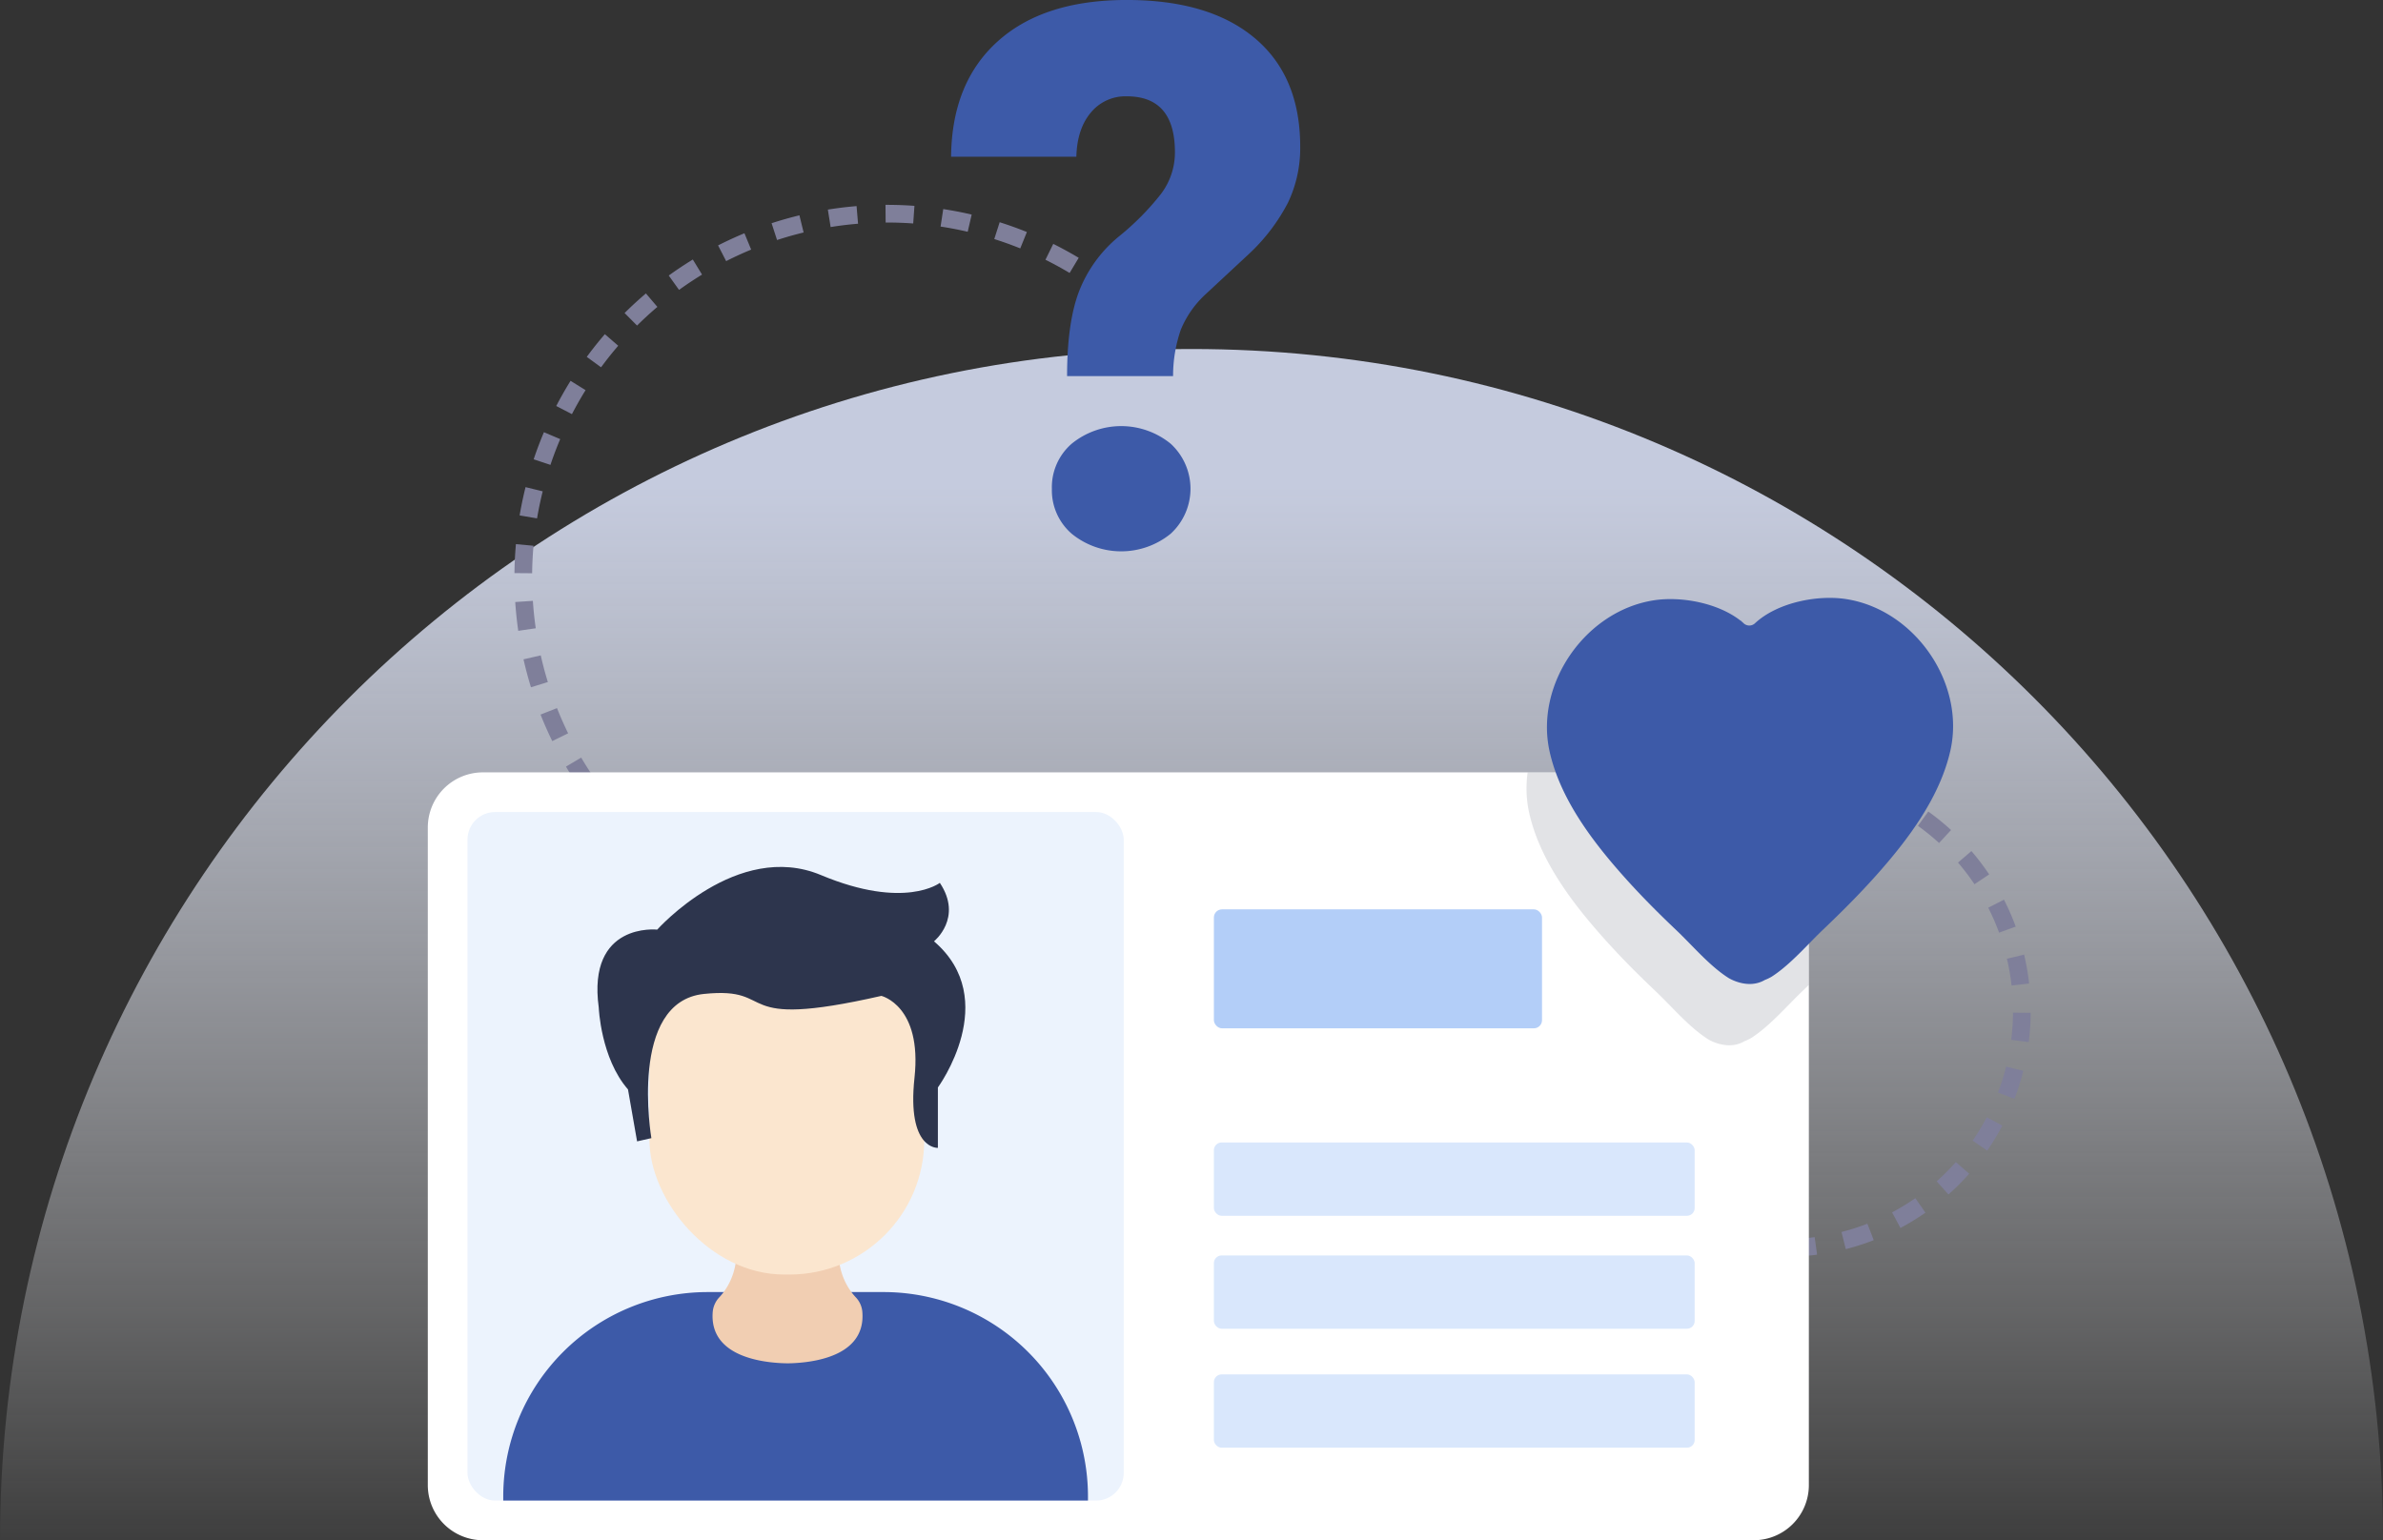
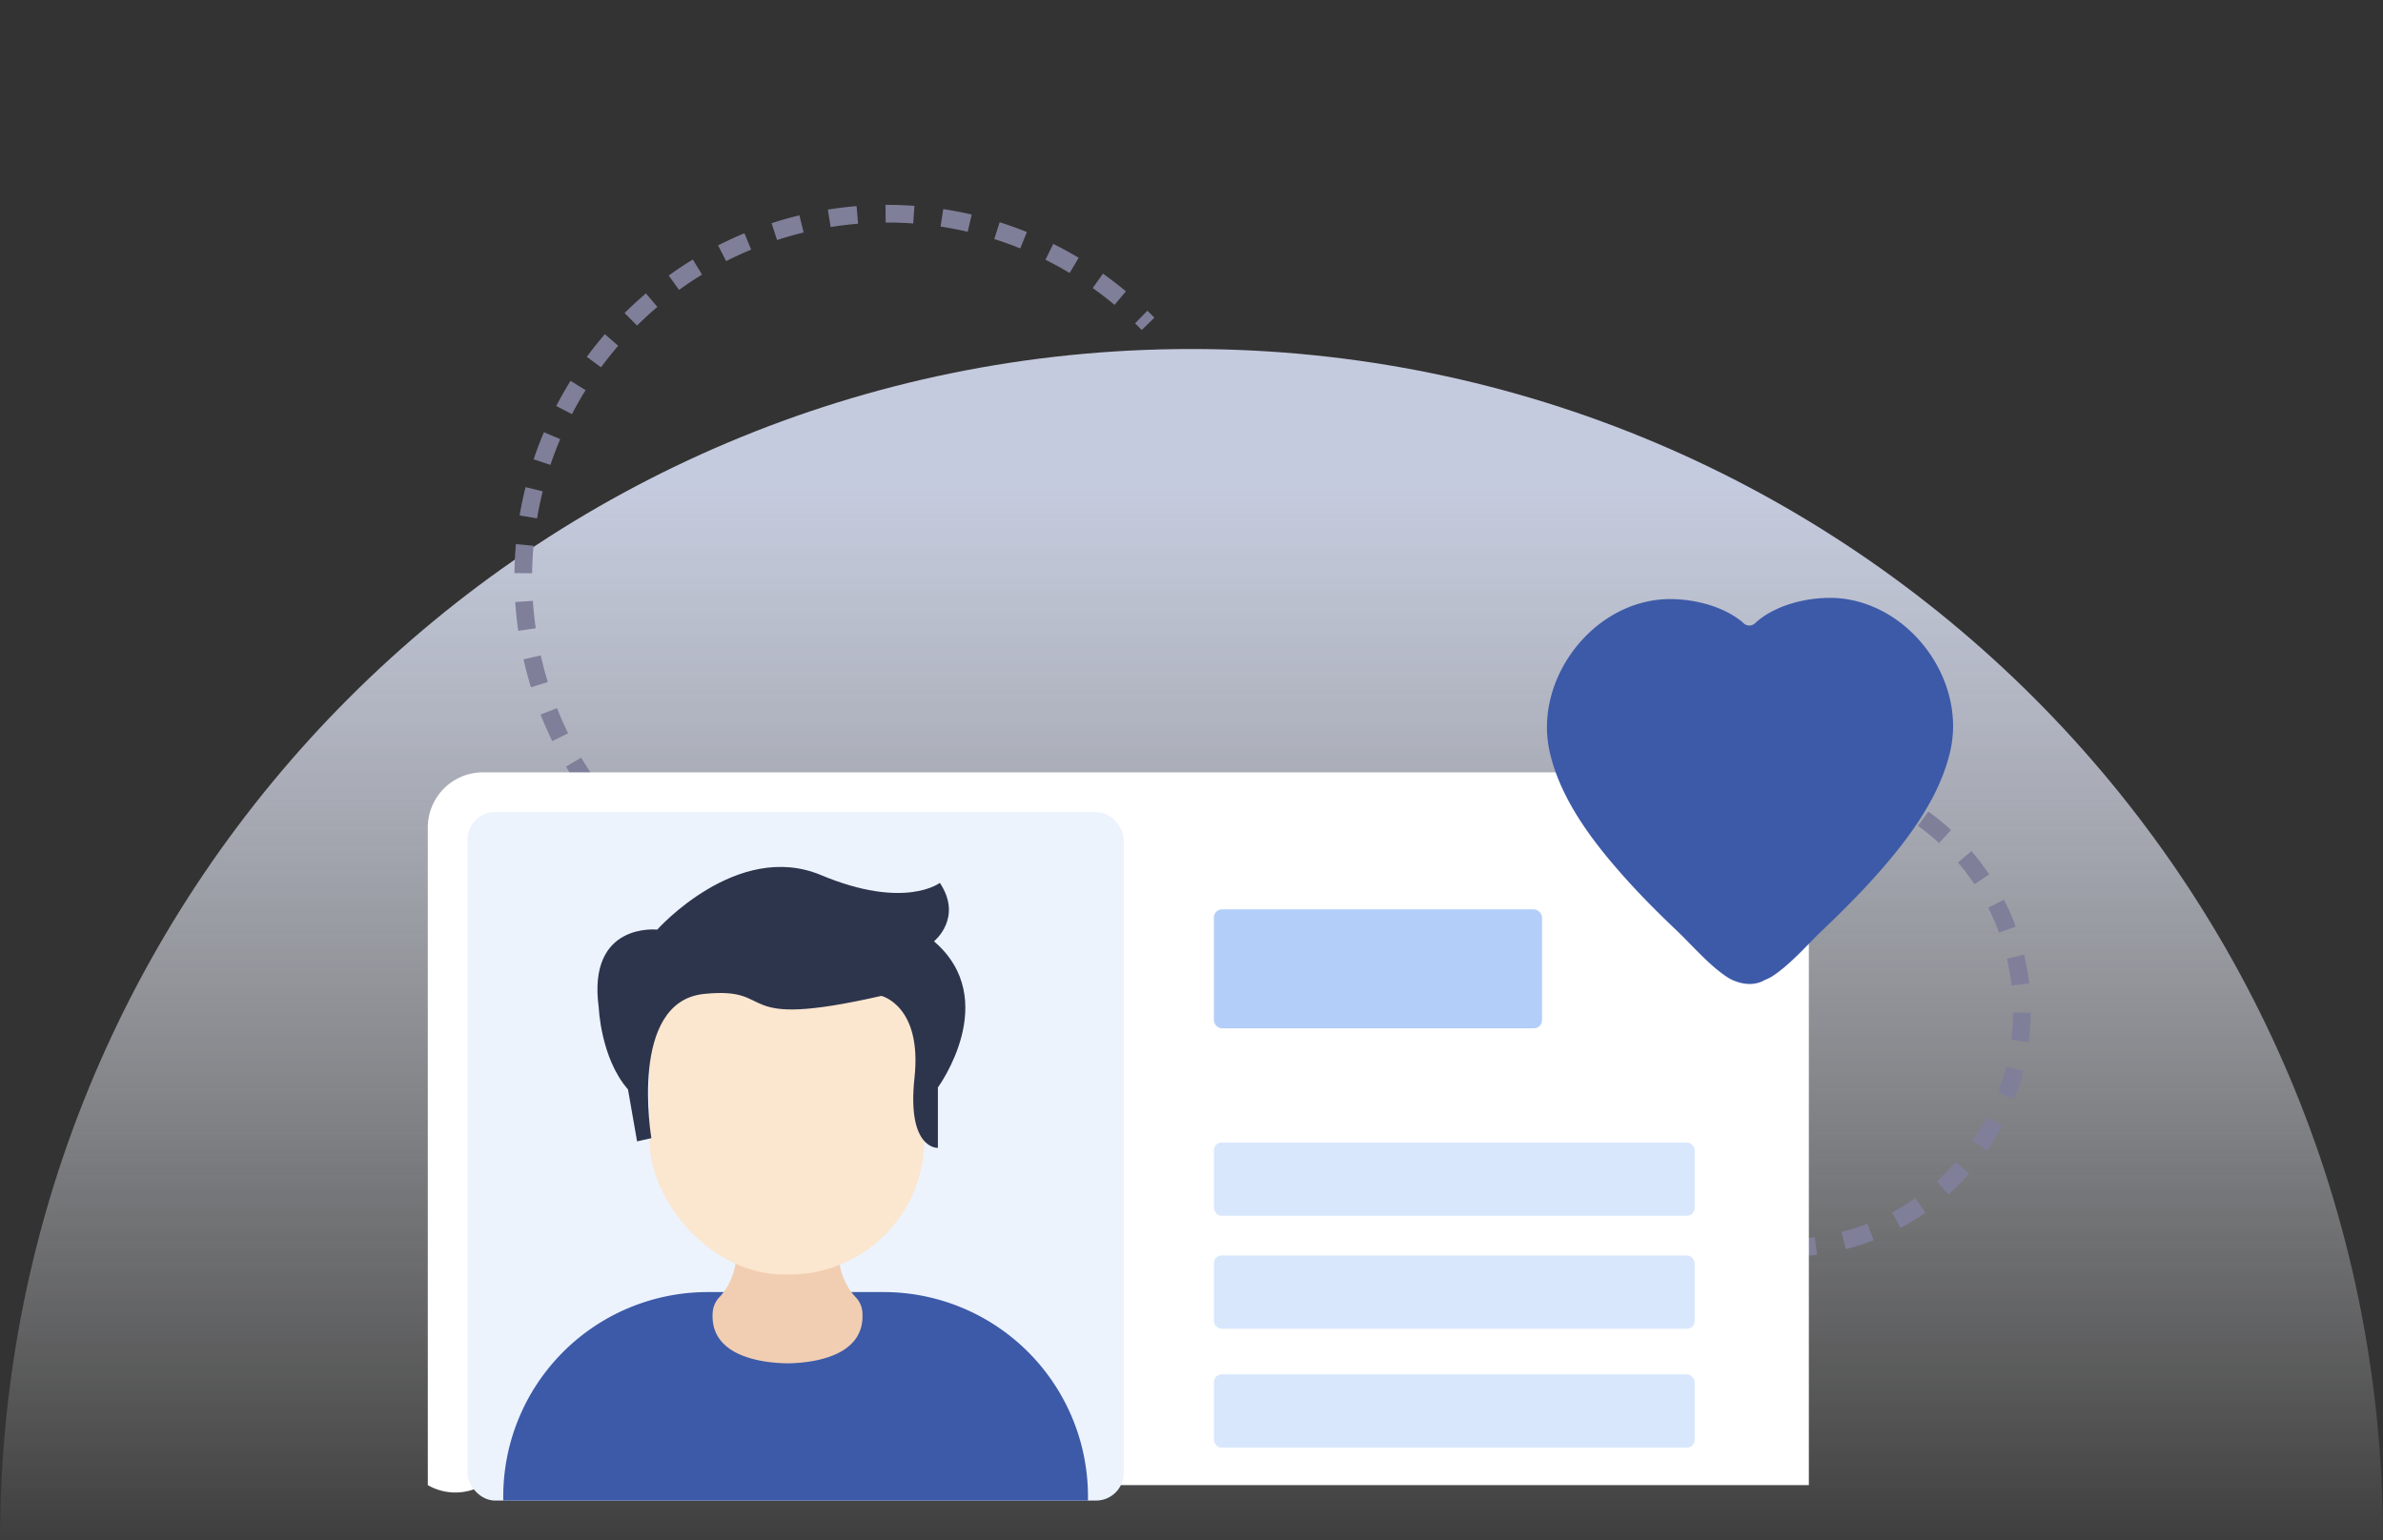
<svg xmlns="http://www.w3.org/2000/svg" width="674" height="435.737" viewBox="0 0 674 435.737">
  <rect x="0" y="0" width="674" height="435.737" fill="#333333" stroke="none" />
  <defs>
    <style>.a,.c{fill:none;}.b{fill:url(#a);}.c{stroke:#7f7f9a;stroke-miterlimit:10;stroke-width:5px;stroke-dasharray:8;}.d{fill:#f1ceb2;}.e{fill:#fff;}.f{fill:#ecf3fd;}.g{fill:#b3cef8;}.h{fill:#d9e7fc;}.i{fill:#457fdb;}.j{clip-path:url(#b);}.k{fill:#9da1ab;opacity:0.3;}.l{fill:#3d5aa8;}.m{fill:#fbe6cf;}.n{fill:#2d354d;}</style>
    <linearGradient id="a" x1="0.5" y1="0.118" x2="0.5" y2="1.047" gradientUnits="objectBoundingBox">
      <stop offset="0" stop-color="#c5cbde" />
      <stop offset="1" stop-color="#fff" stop-opacity="0" />
    </linearGradient>
    <clipPath id="b">
      <rect class="a" width="390.61" height="217.232" rx="12" />
    </clipPath>
  </defs>
  <g transform="translate(-277 -335)">
    <g transform="translate(-139 -2668)">
      <path class="b" d="M1404.2,2577.775c0-186.121-150.879-337-337-337s-337,150.88-337,337Z" transform="translate(-314.195 860.962)" />
    </g>
    <g transform="translate(-3392.798 -922.531)">
      <path class="c" d="M1391.1,1394.826a102.927,102.927,0,0,1,205.853,0" transform="matrix(0.719, -0.695, 0.695, 0.719, 1876.892, 1456.15)" />
      <path class="c" d="M1391.1,1358.908a67.008,67.008,0,0,1,134.017,0" transform="translate(5980.819 700.693) rotate(112)" />
      <path class="d" d="M3827.995,1526.018v.041s-.775.051-2.04.031C3826.547,1526.089,3827.23,1526.069,3827.995,1526.018Z" transform="translate(-17.819 -17.133)" />
-       <path class="d" d="M3826,1526.089c-1.346.02-2.183-.031-2.183-.031v-.041C3824.641,1526.069,3825.376,1526.089,3826,1526.089Z" transform="translate(-17.862 -17.133)" />
-       <path class="e" d="M15.59,0H375.02a15.59,15.59,0,0,1,15.59,15.59V201.642a15.59,15.59,0,0,1-15.59,15.59H15.59A15.59,15.59,0,0,1,0,201.642V15.59A15.59,15.59,0,0,1,15.59,0Z" transform="translate(3790.798 1476.035)" />
+       <path class="e" d="M15.59,0H375.02a15.59,15.59,0,0,1,15.59,15.59V201.642H15.59A15.59,15.59,0,0,1,0,201.642V15.59A15.59,15.59,0,0,1,15.59,0Z" transform="translate(3790.798 1476.035)" />
      <rect class="f" width="185.616" height="194.795" rx="7.833" transform="translate(3802.017 1487.254)" />
      <rect class="g" width="92.808" height="33.656" rx="2.302" transform="translate(4013.13 1514.791)" />
      <rect class="h" width="135.983" height="20.737" rx="2.188" transform="translate(4013.13 1580.742)" />
      <rect class="h" width="135.983" height="20.737" rx="2.188" transform="translate(4013.13 1612.698)" />
      <rect class="h" width="135.983" height="20.737" rx="2.188" transform="translate(4013.13 1646.352)" />
      <path class="i" d="M4173.617,1452.22c-.194-.174-.388-.327-.592-.479v-.143A4.912,4.912,0,0,0,4173.617,1452.22Z" transform="translate(-10.924 -18.612)" />
      <g transform="translate(3790.798 1476.035)">
        <g class="j">
-           <path class="k" d="M4227.772,1505.569c-3.008,13.391-12.126,25.4-21.09,35.451-4.712,5.273-9.72,10.28-14.839,15.155-4.549,4.324-9.333,10-14.615,13.391a12.349,12.349,0,0,1-1.929.928c-4.9,2.886-10.341-.592-10.341-.592-5.293-3.376-10.077-9.067-14.615-13.391-5.13-4.865-10.125-9.872-14.838-15.155-8.965-10.046-18.093-22.06-21.091-35.451-4.262-19,10-39.734,29.382-42.794,7.669-1.214,18.134.653,24.63,5.752.2.153.4.306.591.479.052.051.112.092.164.143a2.338,2.338,0,0,0,3.285.133c6.333-5.915,17.726-8.149,25.914-6.853C4217.768,1465.835,4232.035,1486.569,4227.772,1505.569Z" transform="translate(-3802.901 -1494.432)" />
-         </g>
+           </g>
      </g>
      <path class="l" d="M4233.438,1488.569c-3.009,13.391-12.126,25.405-21.09,35.451-4.712,5.273-9.72,10.28-14.84,15.155-4.548,4.324-9.332,10-14.615,13.391a12.333,12.333,0,0,1-1.927.928c-4.9,2.886-10.341-.592-10.341-.592-5.293-3.376-10.077-9.067-14.615-13.391-5.129-4.865-10.127-9.872-14.838-15.155-8.965-10.046-18.093-22.06-21.091-35.451-4.263-19,10-39.734,29.383-42.794,7.669-1.214,18.133.653,24.63,5.752.2.153.4.306.591.48.051.051.112.092.164.143a2.336,2.336,0,0,0,3.283.133c6.333-5.915,17.726-8.149,25.915-6.854C4223.434,1448.835,4237.7,1469.569,4233.438,1488.569Z" transform="translate(-11.991 -18.734)" />
      <g transform="translate(3812.134 1502.787)">
        <path class="l" d="M57.837,0h49.708a57.837,57.837,0,0,1,57.837,57.837v1.149a0,0,0,0,1,0,0H0a0,0,0,0,1,0,0V57.837A57.837,57.837,0,0,1,57.837,0Z" transform="translate(0 120.275)" />
        <path class="d" d="M3911.413,1658.406c-.827.055-1.565.078-2.205.078-.672,0-1.467-.022-2.36-.078-7.078-.429-19.823-2.81-18.875-14.476a6.877,6.877,0,0,1,1.841-4.1c2.4-2.547,6.846-8.985,3.958-19.878h30.716c-2.888,10.893,1.556,17.332,3.96,19.878a6.75,6.75,0,0,1,1.84,4.1C3931.237,1655.6,3918.491,1657.977,3911.413,1658.406Z" transform="translate(-3828.722 -1518.054)" />
        <rect class="m" width="77.73" height="99.781" rx="38.108" transform="translate(41.346 15.533)" />
        <path class="n" d="M3871.253,1596.764s-6.615-38.589,14.884-40.795,6.615,10.475,50.166.552c0,0,11.577,2.757,9.372,23.153s6.615,19.847,6.615,19.847v-17.09s18.192-24.807-1.1-41.345c0,0,8.269-6.615,1.654-16.538,0,0-9.923,7.718-33.628-2.205s-46.307,15.436-46.307,15.436-19.846-2.2-16.539,22.05c0,0,.552,14.333,8.27,23.154l2.573,14.7Z" transform="translate(-3829.356 -1520.039)" />
      </g>
      <g transform="translate(2494.325 475.536)">
-         <path class="l" d="M1477.282,888.391q0-15.3,3.459-24.162a37.793,37.793,0,0,1,11.217-15.357,74.539,74.539,0,0,0,11.793-11.9,19.427,19.427,0,0,0,4.036-11.9q0-15.827-13.627-15.828a12.644,12.644,0,0,0-10.167,4.611q-3.879,4.614-4.089,12.474h-35.43q.209-20.963,13.208-32.652t36.479-11.688q23.373,0,36.217,10.8t12.84,30.713a35.762,35.762,0,0,1-3.459,15.828,53.5,53.5,0,0,1-11.111,14.57L1516.59,865.12a28.337,28.337,0,0,0-7.128,10.116,40.033,40.033,0,0,0-2.2,13.155Zm-4.3,31.866a16.264,16.264,0,0,1,5.609-12.736,22.154,22.154,0,0,1,27.987,0,17.265,17.265,0,0,1,0,25.472,22.156,22.156,0,0,1-27.987,0A16.263,16.263,0,0,1,1472.984,920.256Z" transform="translate(0)" />
-       </g>
+         </g>
    </g>
  </g>
</svg>